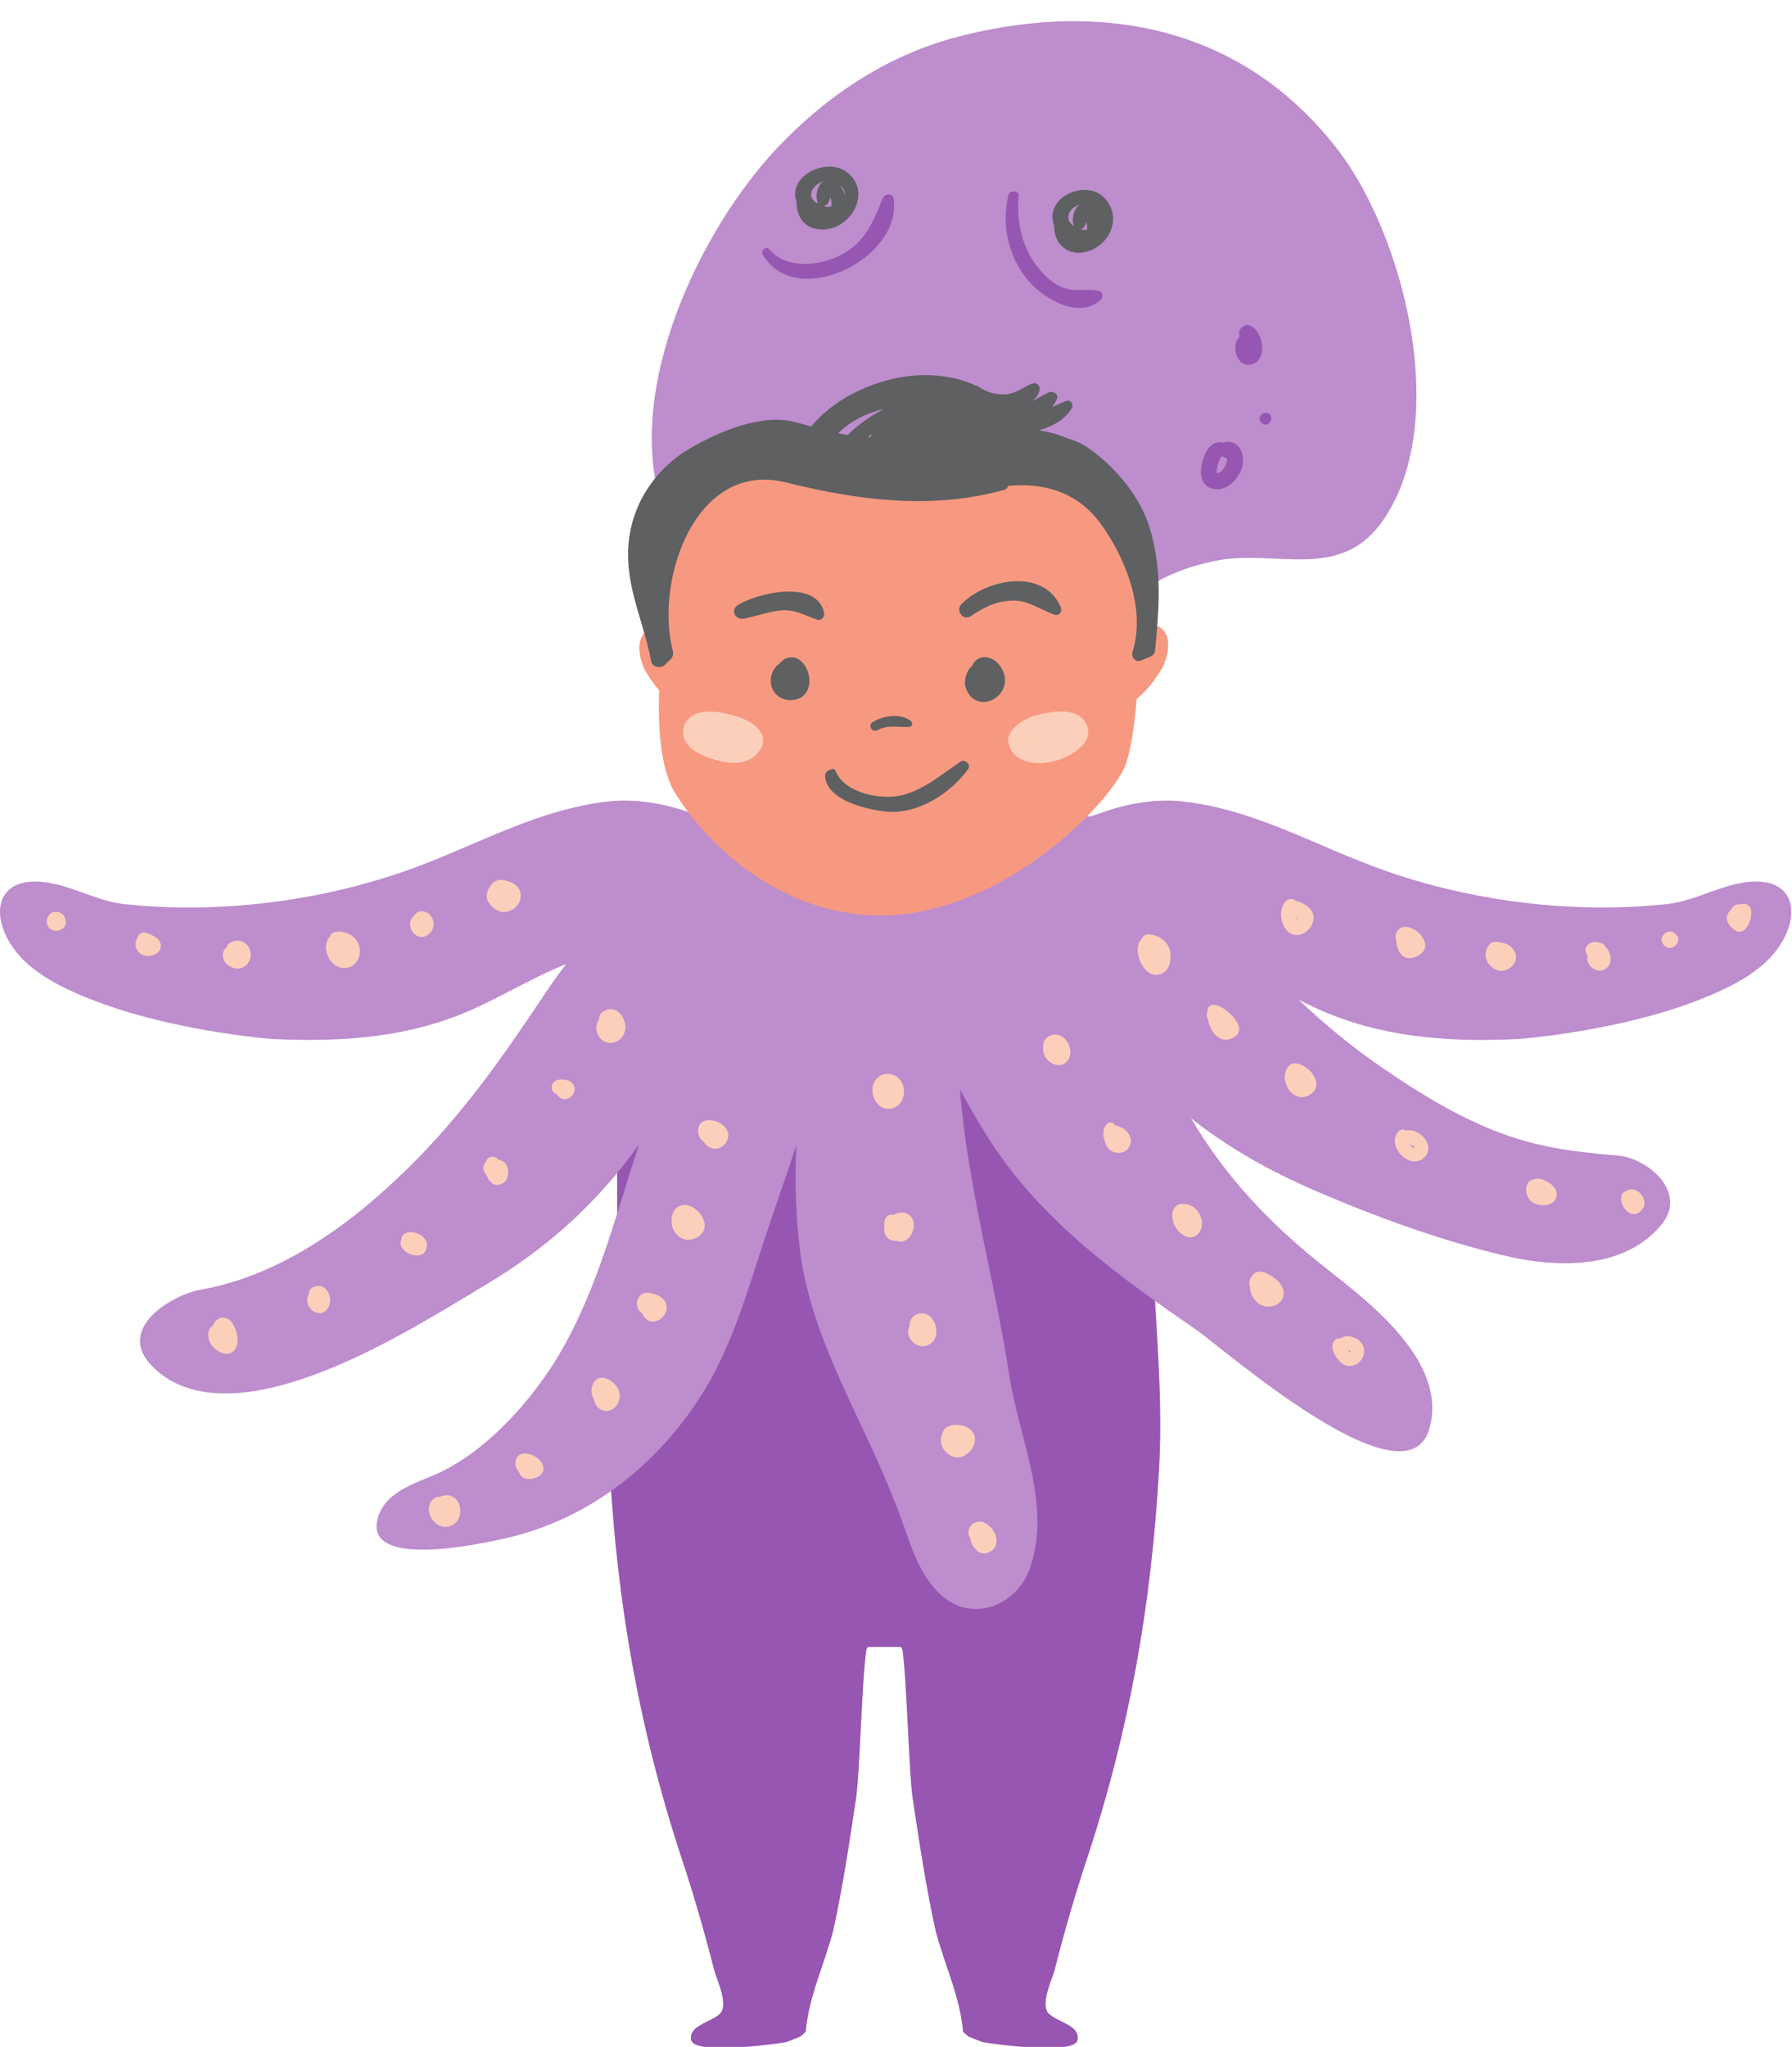
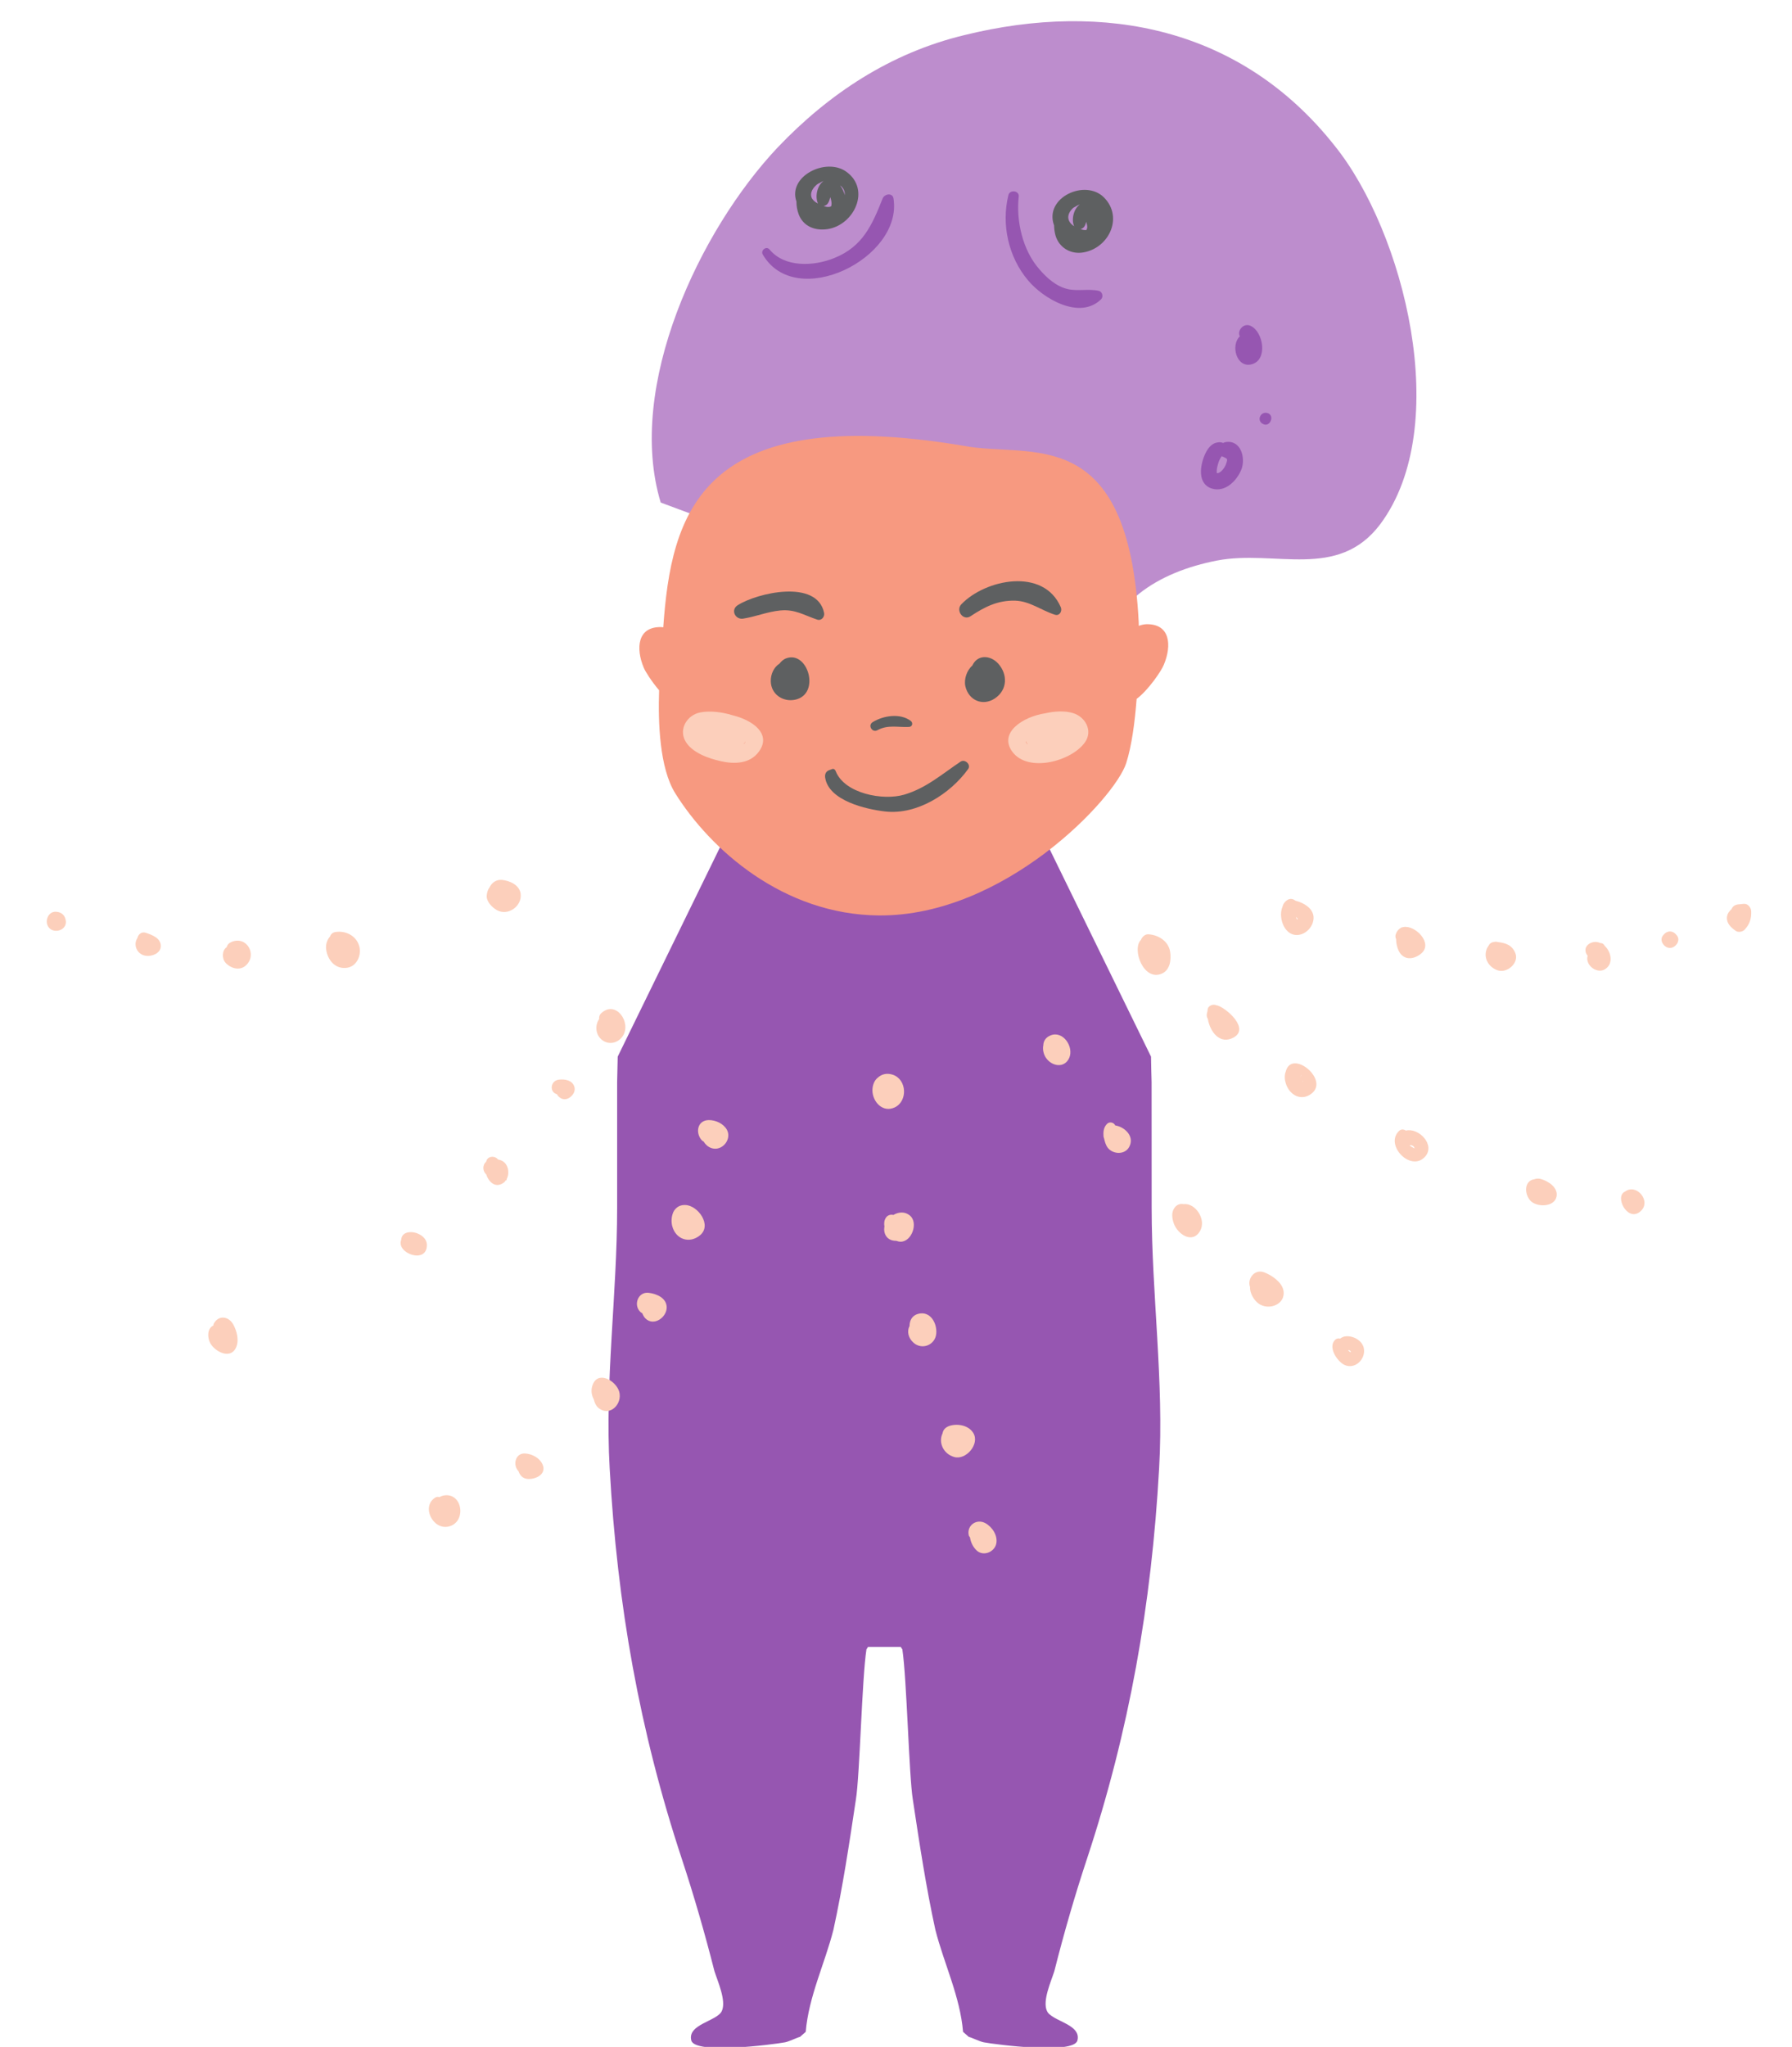
<svg xmlns="http://www.w3.org/2000/svg" height="125.5" preserveAspectRatio="xMidYMid meet" version="1.0" viewBox="0.0 -1.3 109.9 125.5" width="109.9" zoomAndPan="magnify">
  <defs>
    <clipPath id="a">
      <path d="M 37 49 L 72 49 L 72 124.262 L 37 124.262 Z M 37 49" />
    </clipPath>
    <clipPath id="b">
      <path d="M 0 47 L 109.859 47 L 109.859 98 L 0 98 Z M 0 47" />
    </clipPath>
  </defs>
  <g>
    <g clip-path="url(#a)" id="change1_1">
      <path d="M 70.625 65.047 C 70.609 64.543 70.598 64.016 70.59 63.484 L 64.195 50.402 C 63.988 50.332 63.793 50.305 63.602 50.301 C 62.695 49.918 61.723 49.602 60.688 49.336 L 47.785 49.336 C 46.746 49.602 45.777 49.918 44.867 50.301 C 44.68 50.305 44.48 50.332 44.277 50.402 L 37.883 63.484 C 37.871 64.016 37.863 64.543 37.848 65.047 C 37.848 67.609 37.848 70.176 37.848 72.742 C 37.848 78.094 37.086 83.379 37.391 88.742 C 37.855 97.098 39.215 104.797 41.816 112.676 C 42.551 114.902 43.223 117.223 43.816 119.559 C 44.012 120.176 44.559 121.379 44.266 122.004 C 43.973 122.629 42.133 122.805 42.398 123.812 C 42.637 124.668 47.355 124.062 48.145 123.918 C 48.383 123.875 48.906 123.617 49.062 123.586 L 49.414 123.277 C 49.59 121.125 50.594 119.066 51.113 117.016 C 51.688 114.383 52.09 111.703 52.492 109.02 C 52.727 107.574 52.863 101.594 53.137 99.828 C 53.172 99.781 53.234 99.676 53.234 99.676 L 55.238 99.676 C 55.238 99.676 55.305 99.781 55.34 99.828 C 55.609 101.594 55.746 107.574 55.98 109.02 C 56.383 111.703 56.789 114.383 57.363 117.016 C 57.883 119.066 58.887 121.125 59.062 123.277 L 59.414 123.586 C 59.57 123.617 60.094 123.875 60.332 123.918 C 61.117 124.062 65.84 124.668 66.074 123.812 C 66.344 122.801 64.5 122.629 64.211 122.004 C 63.914 121.379 64.465 120.176 64.66 119.559 C 65.25 117.223 65.922 114.902 66.66 112.676 C 69.262 104.797 70.617 97.098 71.086 88.742 C 71.391 83.379 70.629 78.094 70.629 72.742 C 70.625 70.176 70.625 67.609 70.625 65.047" fill="#9656b1" />
    </g>
    <g id="change1_2">
      <path d="M 62.219 6.547 C 72.922 6.547 81.594 12.555 81.594 19.965 C 81.594 27.375 72.922 33.379 62.219 33.379 C 51.52 33.379 42.844 27.375 42.844 19.965 C 42.844 12.555 51.52 6.547 62.219 6.547" fill="#9656b1" />
    </g>
    <g id="change2_2">
      <path d="M 75.191 27.148 C 75.32 26.781 75.27 26.84 74.949 26.68 C 74.941 26.68 74.93 26.672 74.93 26.672 L 74.918 26.68 C 74.82 26.809 74.738 26.992 74.699 27.148 C 74.648 27.332 74.598 27.52 74.629 27.711 L 74.668 27.711 C 74.891 27.691 75.129 27.34 75.191 27.148" fill="#bd8dcd" />
    </g>
    <g id="change2_3">
      <path d="M 47.191 13.992 C 48.117 15.121 49.918 15.031 51.168 14.52 C 52.91 13.82 53.488 12.492 54.129 10.871 C 54.238 10.59 54.738 10.492 54.797 10.871 C 55.379 14.52 48.82 17.789 46.781 14.309 C 46.629 14.059 46.988 13.762 47.191 13.992 Z M 61.84 10.672 C 61.918 10.309 62.52 10.379 62.477 10.75 C 62.309 12.25 62.719 14.039 63.727 15.191 C 64.188 15.73 64.758 16.25 65.469 16.422 C 66.117 16.57 66.738 16.391 67.379 16.531 C 67.609 16.582 67.688 16.898 67.52 17.059 C 66.199 18.332 63.969 17 63.039 15.879 C 61.84 14.449 61.406 12.469 61.84 10.672 Z M 73.879 26.602 C 74.02 26.27 74.258 25.898 74.641 25.832 C 74.789 25.801 74.91 25.809 75.008 25.859 C 75.059 25.832 75.129 25.809 75.191 25.801 C 76.129 25.68 76.398 26.809 76.129 27.492 C 75.848 28.18 75.148 28.891 74.34 28.66 C 73.43 28.391 73.59 27.27 73.879 26.602 Z M 76.699 18.68 C 77.488 19.039 77.77 20.789 76.75 21.039 C 75.82 21.27 75.461 19.852 76.039 19.32 C 75.848 19 76.25 18.469 76.699 18.68 Z M 77.711 24.02 C 78.219 24.141 77.891 24.961 77.43 24.68 C 77.059 24.469 77.309 23.922 77.711 24.02 Z M 67.43 39.531 C 67.828 35.672 71.07 33.762 74.629 33.07 C 78.191 32.379 82.039 34.301 84.648 30.84 C 89.141 24.809 86.098 12.891 81.84 7.621 C 76.141 0.43 67.77 -1.281 59.117 0.859 C 54.609 1.949 50.828 4.449 47.691 7.742 C 42.918 12.801 38.367 22.391 40.52 29.512 L 67.43 39.531" fill="#bd8dcd" />
    </g>
    <g id="change2_4">
      <path d="M 74.629 27.711 C 74.629 27.711 74.629 27.711 74.617 27.711 C 74.629 27.711 74.629 27.711 74.629 27.719 L 74.629 27.711" fill="#bd8dcd" />
    </g>
    <g clip-path="url(#b)" id="change2_1">
-       <path d="M 107.66 52.746 C 105.812 52.766 104.07 53.934 102.246 54.129 C 96.391 54.762 90.238 53.934 85.004 52.102 C 80.695 50.605 76.766 48.172 72.086 47.797 C 70.324 47.711 68.719 48.09 67.191 48.656 C 67.102 48.676 67 48.707 66.883 48.758 L 59.133 48.414 C 59.113 48.422 59.039 48.43 58.922 48.438 C 57.52 48.52 49.539 48.492 44.293 49.32 C 42.285 48.402 40.168 47.684 37.773 47.797 C 33.094 48.172 29.16 50.605 24.855 52.102 C 19.617 53.938 13.465 54.762 7.613 54.133 C 5.789 53.938 4.047 52.77 2.199 52.75 C -0.234 52.723 -0.551 54.848 0.773 56.766 C 1.883 58.387 3.969 59.348 5.738 60.035 C 9.645 61.555 14.465 62.211 16.617 62.398 C 20.551 62.586 24.48 62.398 28.227 60.902 C 30.148 60.164 32.645 58.621 34.715 57.812 C 34.27 58.395 33.836 59 33.414 59.633 C 30.844 63.5 28.344 67.066 25.004 70.34 C 21.488 73.785 17.234 76.895 12.316 77.773 C 10.523 78.094 7.203 80.113 9.207 82.328 C 11.523 84.887 15.477 84.254 18.379 83.301 C 22.434 81.973 26.406 79.516 30.039 77.32 C 33.684 75.121 36.738 72.328 39.188 68.875 C 39.035 69.352 38.879 69.824 38.727 70.305 C 37.5 74.195 36.355 78.297 34.25 81.82 C 32.559 84.648 29.688 87.848 26.59 89.152 C 25.297 89.699 23.668 90.223 23.199 91.68 C 22.121 95.012 29.656 93.309 30.836 93.055 C 35.766 91.984 39.824 88.934 42.641 84.816 C 45.023 81.332 45.969 77.277 47.332 73.352 C 47.844 71.871 48.352 70.391 48.84 68.902 C 48.727 71.121 48.809 73.309 49.059 75.352 C 49.555 79.379 51.43 83.137 53.129 86.77 C 54.035 88.711 54.871 90.629 55.57 92.652 C 56.047 94.051 56.605 95.477 57.715 96.496 C 59.605 98.227 62.344 97.148 63.148 94.895 C 64.539 90.98 62.492 86.918 61.902 83.039 C 61.023 77.266 59.324 71.348 58.871 65.488 C 59.453 66.574 60.07 67.641 60.742 68.68 C 63.914 73.574 68.57 76.93 73.301 80.188 C 75.02 81.371 86.242 91.254 87.66 86.297 C 88.824 82.23 84.02 78.578 81.352 76.48 C 77.988 73.836 75.184 70.914 73.047 67.266 C 75.34 69.086 77.914 70.52 80.656 71.703 C 84.363 73.305 88.387 74.773 92.324 75.699 C 95.512 76.453 99.637 76.551 101.906 73.77 C 103.508 71.812 101.074 69.703 99.195 69.547 C 96.664 69.34 94.457 69.074 92.047 68.176 C 89.469 67.215 87.086 65.75 84.824 64.203 C 82.941 62.918 81.242 61.508 79.641 59.992 C 80.34 60.348 81.016 60.668 81.629 60.902 C 85.375 62.398 89.309 62.59 93.238 62.398 C 95.391 62.211 100.211 61.559 104.121 60.035 C 105.887 59.348 107.973 58.387 109.086 56.77 C 110.41 54.848 110.09 52.723 107.66 52.746" fill="#bd8dcd" />
-     </g>
+       </g>
    <g id="change3_1">
      <path d="M 70.289 36.973 C 70.137 36.98 69.984 37.02 69.84 37.07 C 69.836 37.004 69.84 36.93 69.836 36.863 C 69.207 24.516 63.176 26.809 59.133 26.039 C 42.871 23.297 41.168 30.258 40.676 37.164 C 40.641 37.16 40.605 37.152 40.566 37.148 C 39.078 37.105 38.984 38.461 39.48 39.637 C 39.566 39.859 39.957 40.477 40.422 41.023 C 40.355 43.004 40.449 45.793 41.41 47.336 C 43.555 50.773 48.035 54.785 53.906 54.828 C 61.59 54.887 68.387 47.648 69.07 45.484 C 69.398 44.453 69.594 43.035 69.707 41.551 C 70.441 41.004 71.25 39.793 71.375 39.457 C 71.871 38.285 71.781 36.93 70.289 36.973" fill="#f79980" />
    </g>
    <g id="change4_1">
      <path d="M 65.797 11.465 C 65.852 11.414 65.914 11.395 65.969 11.359 C 65.988 11.352 66.004 11.336 66.023 11.332 C 66.027 11.328 66.027 11.324 66.031 11.32 C 66.098 11.289 66.156 11.254 66.227 11.234 C 65.848 11.496 65.691 12.156 65.875 12.57 C 65.441 12.297 65.379 11.863 65.797 11.465 Z M 66.484 12.613 C 66.559 12.512 66.59 12.406 66.613 12.297 C 66.66 12.438 66.688 12.586 66.676 12.668 C 66.672 12.695 66.617 12.84 66.648 12.777 C 66.645 12.793 66.648 12.793 66.648 12.793 C 66.551 12.828 66.41 12.797 66.273 12.75 C 66.355 12.723 66.43 12.68 66.484 12.613 Z M 64.645 12.52 C 64.648 12.738 64.68 12.953 64.734 13.145 C 64.945 13.852 65.605 14.273 66.336 14.191 C 67.957 14 68.938 12.059 67.711 10.812 C 66.562 9.648 64.035 10.809 64.637 12.5 C 64.637 12.504 64.641 12.512 64.645 12.52" fill="#5e6061" />
    </g>
    <g id="change4_2">
      <path d="M 49.805 10.375 C 49.82 10.348 49.832 10.32 49.848 10.297 C 49.867 10.266 49.891 10.234 49.91 10.207 C 49.945 10.164 49.98 10.125 50.02 10.09 C 50.039 10.066 50.059 10.047 50.082 10.027 C 50.152 9.973 50.227 9.93 50.305 9.902 C 50.32 9.898 50.32 9.887 50.328 9.883 C 50.391 9.852 50.449 9.816 50.512 9.797 C 50.109 10.066 49.973 10.758 50.164 11.18 C 49.746 10.973 49.66 10.672 49.805 10.375 Z M 50.758 11.188 C 50.852 11.062 50.883 10.926 50.918 10.789 C 50.977 10.953 51.016 11.148 50.992 11.266 C 50.973 11.371 50.977 11.355 50.879 11.383 C 50.773 11.406 50.641 11.379 50.516 11.336 C 50.609 11.312 50.703 11.262 50.758 11.188 Z M 51.617 10.145 C 51.77 10.305 51.82 10.484 51.812 10.668 C 51.754 10.461 51.66 10.254 51.527 10.07 C 51.555 10.098 51.594 10.113 51.617 10.145 Z M 48.98 11.836 C 49.266 12.59 49.988 12.855 50.738 12.75 C 52.383 12.512 53.426 10.312 51.895 9.223 C 50.648 8.336 48.301 9.508 48.844 11.055 C 48.84 11.328 48.895 11.602 48.98 11.836" fill="#5e6061" />
    </g>
    <g id="change4_3">
      <path d="M 53.812 43.469 C 54.457 43.117 55.07 43.305 55.75 43.27 C 55.961 43.258 56.008 43.016 55.852 42.898 C 55.203 42.41 54.172 42.574 53.523 42.973 C 53.203 43.164 53.484 43.648 53.812 43.469" fill="#5e6061" />
    </g>
    <g id="change4_4">
      <path d="M 45.238 35.809 C 44.789 36.098 45.094 36.711 45.582 36.629 C 46.352 36.508 47.07 36.203 47.855 36.129 C 48.758 36.039 49.32 36.426 50.121 36.691 C 50.383 36.777 50.59 36.512 50.539 36.273 C 50.105 34.188 46.422 35.051 45.238 35.809" fill="#5e6061" />
    </g>
    <g id="change4_5">
      <path d="M 58.953 35.754 C 58.598 36.129 59.066 36.785 59.52 36.484 C 60.383 35.91 61.191 35.5 62.254 35.527 C 63.152 35.551 63.879 36.133 64.699 36.391 C 64.992 36.48 65.156 36.16 65.055 35.926 C 63.996 33.469 60.418 34.219 58.953 35.754" fill="#5e6061" />
    </g>
    <g id="change4_6">
      <path d="M 58.91 45.398 C 57.77 46.16 56.805 47.023 55.453 47.422 C 54.16 47.805 51.789 47.359 51.25 45.977 C 51.219 45.891 51.133 45.816 51.035 45.852 C 50.98 45.871 50.922 45.895 50.867 45.914 C 50.656 45.988 50.574 46.16 50.605 46.375 C 50.82 47.801 53.129 48.32 54.277 48.453 C 56.23 48.68 58.277 47.375 59.371 45.855 C 59.57 45.586 59.184 45.219 58.91 45.398" fill="#5e6061" />
    </g>
    <g id="change4_7">
      <path d="M 48.211 39.066 C 48.039 39.129 47.91 39.254 47.801 39.391 C 47.473 39.598 47.262 40.016 47.27 40.469 C 47.285 41.27 48.016 41.754 48.758 41.602 C 50.348 41.27 49.551 38.559 48.211 39.066" fill="#5e6061" />
    </g>
    <g id="change4_8">
      <path d="M 59.641 39.484 C 59.637 39.492 59.637 39.5 59.633 39.508 C 59.305 39.777 59.105 40.336 59.203 40.773 C 59.402 41.641 60.266 42.02 61.016 41.52 C 61.793 40.996 61.809 40.043 61.215 39.383 C 60.754 38.875 59.969 38.809 59.641 39.484" fill="#5e6061" />
    </g>
    <g id="change4_9">
-       <path d="M 51.992 25.367 C 51.797 25.336 51.602 25.305 51.41 25.262 C 52.176 24.496 53.133 24.043 54.211 23.773 C 53.367 24.207 52.605 24.75 51.992 25.367 Z M 53.375 25.492 C 53.332 25.492 53.285 25.496 53.238 25.496 C 53.328 25.418 53.422 25.348 53.516 25.277 C 53.465 25.344 53.418 25.418 53.375 25.492 Z M 70.578 31.297 C 70.004 29.203 68.41 27.305 66.648 26.105 C 66.285 25.863 65.863 25.691 65.418 25.555 C 64.871 25.328 64.301 25.172 63.715 25.078 C 64.574 24.848 65.332 24.41 65.738 23.711 C 65.859 23.504 65.656 23.188 65.406 23.281 C 65.098 23.395 64.793 23.531 64.492 23.668 C 64.621 23.516 64.738 23.355 64.82 23.156 C 64.945 22.844 64.551 22.645 64.309 22.762 C 63.945 22.941 63.625 23.133 63.289 23.293 C 63.531 23.121 63.711 22.895 63.754 22.605 C 63.789 22.383 63.613 22.125 63.355 22.207 C 62.781 22.398 62.398 22.797 61.754 22.867 C 61.133 22.934 60.488 22.758 59.992 22.391 C 59.938 22.352 59.883 22.336 59.832 22.336 C 58.746 21.828 57.426 21.648 56.336 21.707 C 53.992 21.824 51.316 22.957 49.754 24.844 C 49.434 24.758 49.109 24.668 48.777 24.582 C 46.699 24.039 44.109 25.156 42.352 26.172 C 40.391 27.301 38.988 29.227 38.621 31.449 C 38.148 34.324 39.426 36.539 39.934 39.234 C 40.004 39.621 40.527 39.707 40.781 39.457 C 40.898 39.344 41.016 39.227 41.137 39.109 C 41.266 38.984 41.312 38.789 41.266 38.617 C 40.133 34.309 42.633 26.898 48.199 28.277 C 52.598 29.371 57.07 29.965 61.539 28.75 C 61.707 28.703 61.793 28.602 61.832 28.488 C 64.031 28.277 66.078 28.887 67.457 30.75 C 69.043 32.902 70.289 36.078 69.445 38.707 C 69.359 38.98 69.656 39.324 69.949 39.207 C 70.145 39.129 70.34 39.047 70.535 38.969 C 70.723 38.895 70.82 38.773 70.84 38.574 C 71.078 36.023 71.277 33.848 70.578 31.297" fill="#5e6061" />
-     </g>
+       </g>
    <g id="change5_1">
      <path d="M 106.934 54.117 C 106.816 54.129 106.699 54.141 106.586 54.152 C 106.379 54.176 106.246 54.297 106.195 54.438 C 106.051 54.566 105.934 54.715 105.91 54.93 C 105.879 55.316 106.152 55.559 106.438 55.766 C 106.598 55.887 106.871 55.836 107 55.695 C 107.305 55.363 107.414 55.027 107.398 54.582 C 107.395 54.348 107.191 54.086 106.934 54.117" fill="#fccfbb" />
    </g>
    <g id="change5_2">
      <path d="M 102.824 56.039 C 102.594 55.734 102.234 55.734 102.004 56.039 C 101.996 56.047 101.988 56.059 101.98 56.066 C 101.742 56.379 102.07 56.82 102.414 56.82 C 102.758 56.82 103.086 56.379 102.848 56.066 C 102.84 56.059 102.832 56.047 102.824 56.039" fill="#fccfbb" />
    </g>
    <g id="change5_3">
      <path d="M 3.449 54.602 C 2.918 54.562 2.688 55.266 3.031 55.609 C 3.371 55.949 4.082 55.723 4.039 55.191 C 4.008 54.844 3.801 54.629 3.449 54.602" fill="#fccfbb" />
    </g>
    <g id="change5_4">
      <path d="M 8.953 55.895 C 8.676 55.801 8.48 55.988 8.426 56.215 C 8.129 56.648 8.434 57.344 9.117 57.309 C 9.453 57.289 9.863 57.094 9.863 56.703 C 9.863 56.219 9.332 56.023 8.953 55.895" fill="#fccfbb" />
    </g>
    <g id="change5_5">
      <path d="M 14.199 56.453 C 14.035 56.52 13.938 56.629 13.902 56.773 C 13.609 56.961 13.598 57.477 13.836 57.734 C 14.156 58.078 14.707 58.242 15.086 57.887 C 15.793 57.227 15.129 56.059 14.199 56.453" fill="#fccfbb" />
    </g>
    <g id="change5_6">
      <path d="M 20.93 57.008 C 20.934 57.008 20.941 57.008 20.945 57.012 C 20.934 57.004 20.934 57.004 20.93 57.008 Z M 20.594 55.84 C 20.395 55.867 20.285 55.98 20.242 56.117 C 20.066 56.312 19.965 56.598 20 56.891 C 20.082 57.562 20.566 58.148 21.293 58.035 C 21.867 57.945 22.16 57.305 22.047 56.777 C 21.906 56.109 21.234 55.746 20.594 55.84" fill="#fccfbb" />
    </g>
    <g id="change5_7">
-       <path d="M 25.797 54.578 C 25.602 54.594 25.477 54.707 25.41 54.848 C 24.746 55.309 25.441 56.512 26.223 56.035 C 26.883 55.629 26.609 54.504 25.797 54.578" fill="#fccfbb" />
-     </g>
+       </g>
    <g id="change5_8">
      <path d="M 30.469 54.5 C 31.16 54.887 32.031 54.25 31.93 53.492 C 31.855 52.953 31.254 52.695 30.781 52.648 C 30.441 52.613 30.148 52.828 30.02 53.113 C 29.918 53.238 29.871 53.414 29.852 53.586 C 29.805 53.961 30.176 54.336 30.469 54.5" fill="#fccfbb" />
    </g>
    <g id="change5_9">
      <path d="M 36.895 60.801 C 36.762 60.918 36.727 61.051 36.746 61.176 C 36.465 61.578 36.527 62.176 36.945 62.48 C 37.371 62.789 37.922 62.641 38.199 62.215 C 38.73 61.383 37.781 60.023 36.895 60.801" fill="#fccfbb" />
    </g>
    <g id="change5_10">
      <path d="M 13.102 79.871 C 13.086 79.902 13.094 79.938 13.082 79.973 C 12.691 80.152 12.719 80.73 12.891 81.043 C 13.164 81.559 14.102 82.066 14.461 81.352 C 14.684 80.91 14.531 80.316 14.305 79.906 C 14.027 79.395 13.391 79.309 13.102 79.871" fill="#fccfbb" />
    </g>
    <g id="change5_11">
-       <path d="M 19.145 77.648 C 18.992 77.73 18.934 77.891 18.941 78.047 C 18.836 78.227 18.805 78.445 18.887 78.691 C 19.004 79.059 19.57 79.383 19.918 79.113 C 20.664 78.543 20.047 77.145 19.145 77.648" fill="#fccfbb" />
-     </g>
+       </g>
    <g id="change5_12">
      <path d="M 24.605 74.719 C 24.277 75.543 26.199 76.238 26.18 75.02 C 26.164 74.227 24.648 73.902 24.605 74.719" fill="#fccfbb" />
    </g>
    <g id="change5_13">
      <path d="M 30.543 69.793 C 30.379 69.57 29.996 69.555 29.852 69.82 C 29.832 69.855 29.828 69.898 29.812 69.934 C 29.566 70.137 29.605 70.523 29.82 70.707 C 29.988 71.219 30.441 71.598 30.949 71.164 C 30.98 71.137 30.996 71.098 31.02 71.066 C 31.066 71.082 31.082 71.066 31.066 71.004 C 31.207 70.758 31.199 70.414 31.086 70.184 C 30.973 69.945 30.77 69.832 30.543 69.793" fill="#fccfbb" />
    </g>
    <g id="change5_14">
      <path d="M 34.277 64.895 C 33.742 64.961 33.684 65.668 34.156 65.789 C 34.285 66.039 34.594 66.207 34.914 66.008 C 35.145 65.859 35.316 65.594 35.219 65.312 C 35.086 64.926 34.637 64.852 34.277 64.895" fill="#fccfbb" />
    </g>
    <g id="change5_15">
      <path d="M 27.246 90.387 C 27.141 90.402 27.039 90.441 26.949 90.492 C 26.867 90.469 26.785 90.465 26.707 90.512 C 25.82 91.043 26.527 92.492 27.484 92.301 C 28.621 92.074 28.398 90.219 27.246 90.387" fill="#fccfbb" />
    </g>
    <g id="change5_16">
      <path d="M 32.203 87.816 C 31.598 87.781 31.43 88.535 31.801 88.906 C 31.879 89.141 32.043 89.332 32.305 89.371 C 32.781 89.441 33.535 89.121 33.281 88.508 C 33.109 88.09 32.641 87.844 32.203 87.816" fill="#fccfbb" />
    </g>
    <g id="change5_17">
      <path d="M 36.324 83.672 C 36.234 83.953 36.281 84.254 36.414 84.496 C 36.465 84.703 36.555 84.898 36.68 85.004 C 37.387 85.617 38.203 84.773 37.969 84.008 C 37.758 83.328 36.625 82.695 36.324 83.672" fill="#fccfbb" />
    </g>
    <g id="change5_18">
      <path d="M 39.781 77.965 C 39.121 77.887 38.824 78.727 39.281 79.145 C 39.312 79.176 39.348 79.195 39.387 79.215 C 39.441 79.348 39.508 79.461 39.578 79.531 C 40.086 80.047 40.895 79.473 40.887 78.852 C 40.875 78.273 40.262 78.023 39.781 77.965" fill="#fccfbb" />
    </g>
    <g id="change5_19">
      <path d="M 42.035 72.582 C 41.754 72.57 41.551 72.676 41.414 72.836 C 41.367 72.883 41.332 72.941 41.297 73.008 C 41.289 73.023 41.281 73.039 41.277 73.059 C 41.18 73.297 41.156 73.602 41.227 73.875 C 41.441 74.691 42.277 74.969 42.922 74.445 C 43.691 73.824 42.805 72.609 42.035 72.582" fill="#fccfbb" />
    </g>
    <g id="change5_20">
      <path d="M 43.469 67.375 C 42.781 67.383 42.637 68.121 43.012 68.582 C 43.055 68.633 43.102 68.672 43.156 68.695 C 43.293 68.922 43.512 69.094 43.781 69.125 C 44.371 69.195 44.867 68.516 44.586 67.98 C 44.379 67.594 43.895 67.371 43.469 67.375" fill="#fccfbb" />
    </g>
    <g id="change5_21">
      <path d="M 60.434 92.09 C 59.906 91.797 59.297 92.207 59.406 92.801 C 59.414 92.871 59.453 92.918 59.488 92.961 C 59.531 93.254 59.668 93.539 59.879 93.746 C 60.289 94.152 60.996 93.871 61.102 93.332 C 61.195 92.84 60.852 92.32 60.434 92.09" fill="#fccfbb" />
    </g>
    <g id="change5_22">
      <path d="M 59.695 86.566 C 59.418 86.102 58.77 85.973 58.277 86.109 C 57.973 86.195 57.832 86.383 57.805 86.586 C 57.539 87.125 57.84 87.836 58.516 88.031 C 59.238 88.242 60.098 87.246 59.695 86.566" fill="#fccfbb" />
    </g>
    <g id="change5_23">
      <path d="M 56.297 79.258 C 55.934 79.359 55.781 79.668 55.781 79.996 C 55.613 80.32 55.691 80.734 56.031 81.031 C 56.555 81.488 57.352 81.164 57.418 80.473 C 57.48 79.809 57.039 79.051 56.297 79.258" fill="#fccfbb" />
    </g>
    <g id="change5_24">
      <path d="M 55.805 73.227 C 55.492 72.969 55.105 73.004 54.789 73.191 C 54.621 73.148 54.434 73.203 54.332 73.359 C 54.223 73.523 54.207 73.715 54.242 73.902 C 54.16 74.336 54.391 74.777 54.945 74.777 C 54.953 74.777 54.957 74.777 54.965 74.777 C 55.051 74.809 55.145 74.832 55.234 74.832 C 55.918 74.836 56.332 73.672 55.805 73.227" fill="#fccfbb" />
    </g>
    <g id="change5_25">
      <path d="M 54.871 66.598 C 55.684 66.211 55.617 64.883 54.754 64.594 C 54.379 64.469 54.059 64.566 53.836 64.773 C 53.633 64.922 53.504 65.227 53.504 65.555 C 53.512 66.262 54.145 66.941 54.871 66.598" fill="#fccfbb" />
    </g>
    <g id="change5_26">
      <path d="M 64.434 62.18 C 64.121 62.305 63.992 62.539 63.984 62.789 C 63.93 63.039 64 63.344 64.145 63.555 C 64.496 64.078 65.277 64.223 65.574 63.562 C 65.871 62.891 65.199 61.875 64.434 62.18" fill="#fccfbb" />
    </g>
    <g id="change5_27">
      <path d="M 68.395 67.703 C 68.32 67.527 68.055 67.449 67.898 67.602 C 67.703 67.793 67.656 68.047 67.676 68.309 C 67.676 68.309 67.672 68.312 67.672 68.316 C 67.672 68.387 67.688 68.445 67.711 68.5 C 67.746 68.664 67.793 68.82 67.863 68.957 C 68.121 69.465 68.949 69.562 69.246 69.031 C 69.613 68.375 68.965 67.785 68.395 67.703" fill="#fccfbb" />
    </g>
    <g id="change5_28">
      <path d="M 72.574 72.527 C 72.371 72.488 72.164 72.559 72.02 72.766 C 71.824 73.043 71.883 73.43 71.992 73.727 C 72.23 74.375 73.137 74.996 73.605 74.16 C 73.988 73.473 73.324 72.438 72.574 72.527" fill="#fccfbb" />
    </g>
    <g id="change5_29">
      <path d="M 77.52 76.707 C 76.918 76.488 76.484 77.133 76.66 77.594 C 76.641 77.98 76.898 78.414 77.18 78.621 C 77.809 79.078 78.871 78.676 78.711 77.82 C 78.609 77.297 77.977 76.875 77.52 76.707" fill="#fccfbb" />
    </g>
    <g id="change5_30">
      <path d="M 82.691 81.504 C 82.699 81.492 82.699 81.48 82.703 81.473 C 82.762 81.488 82.82 81.516 82.836 81.562 C 82.863 81.652 82.77 81.578 82.691 81.504 Z M 82.559 80.629 C 82.422 80.637 82.293 80.691 82.191 80.773 C 82.094 80.75 81.992 80.758 81.91 80.824 C 81.391 81.254 82.004 82.18 82.465 82.391 C 83.098 82.672 83.742 82.051 83.648 81.406 C 83.578 80.91 83.027 80.602 82.559 80.629" fill="#fccfbb" />
    </g>
    <g id="change5_31">
      <path d="M 70.441 55.984 C 70.223 55.969 70.047 56.137 69.973 56.324 C 69.395 56.895 70.133 58.895 71.262 58.391 C 71.766 58.168 71.836 57.527 71.762 57.051 C 71.656 56.402 71.051 56.027 70.441 55.984" fill="#fccfbb" />
    </g>
    <g id="change5_32">
      <path d="M 74.656 60.344 C 74.641 60.34 74.625 60.344 74.609 60.34 C 74.402 60.242 74.109 60.344 74.062 60.582 C 74.059 60.613 74.059 60.648 74.055 60.684 C 74.047 60.719 74.035 60.758 74.027 60.793 C 73.984 60.945 74.012 61.074 74.074 61.172 C 74.207 61.965 74.82 62.777 75.66 62.309 C 76.645 61.762 75.23 60.52 74.656 60.344" fill="#fccfbb" />
    </g>
    <g id="change5_33">
      <path d="M 79.879 64.977 C 79.875 64.973 79.875 64.969 79.875 64.969 C 79.93 64.988 79.941 65.059 79.879 64.977 Z M 79.777 64.715 C 79.777 64.707 79.777 64.699 79.777 64.688 C 79.789 64.648 79.809 64.617 79.816 64.57 C 79.809 64.633 79.793 64.676 79.777 64.715 Z M 78.852 64.402 C 78.758 64.629 78.785 64.906 78.855 65.125 C 79.074 65.844 79.809 66.246 80.441 65.746 C 81.539 64.875 79.203 62.996 78.852 64.402" fill="#fccfbb" />
    </g>
    <g id="change5_34">
      <path d="M 86.488 68.957 C 86.477 68.945 86.465 68.926 86.453 68.914 C 86.586 68.902 86.734 68.961 86.75 69.117 C 86.746 69.102 86.555 69.016 86.488 68.957 Z M 86.219 68.02 C 86.098 67.934 85.926 67.918 85.797 68.043 C 84.902 68.91 86.531 70.594 87.402 69.613 C 88.047 68.883 86.992 67.82 86.219 68.02" fill="#fccfbb" />
    </g>
    <g id="change5_35">
      <path d="M 94.488 70.984 C 94.348 70.945 94.211 70.961 94.09 71.004 C 93.5 71.09 93.461 71.848 93.836 72.293 C 94.207 72.734 95.332 72.734 95.461 72.059 C 95.566 71.504 94.945 71.109 94.488 70.984" fill="#fccfbb" />
    </g>
    <g id="change5_36">
      <path d="M 99.656 71.762 C 99.012 72.043 99.781 73.594 100.555 73.012 C 101.352 72.414 100.379 71.215 99.656 71.762" fill="#fccfbb" />
    </g>
    <g id="change5_37">
      <path d="M 79.508 55.004 C 79.496 54.984 79.496 54.953 79.488 54.93 C 79.605 54.996 79.617 55.184 79.508 55.004 Z M 80.504 55.289 C 80.766 54.535 80.07 54.082 79.445 53.922 C 79.262 53.773 79.027 53.754 78.793 54.016 C 78.789 54.02 78.789 54.027 78.781 54.035 C 78.719 54.105 78.68 54.188 78.66 54.273 C 78.453 54.754 78.59 55.391 78.914 55.746 C 79.449 56.332 80.285 55.926 80.504 55.289" fill="#fccfbb" />
    </g>
    <g id="change5_38">
      <path d="M 85.781 57 C 86.078 57.594 86.688 57.547 87.148 57.172 C 87.922 56.547 86.797 55.402 86.07 55.539 C 86.066 55.539 86.066 55.539 86.066 55.539 C 86.027 55.547 85.992 55.555 85.957 55.566 C 85.941 55.574 85.922 55.574 85.906 55.582 C 85.902 55.586 85.902 55.594 85.895 55.602 C 85.773 55.672 85.668 55.785 85.602 55.973 C 85.562 56.09 85.578 56.195 85.621 56.281 C 85.621 56.543 85.688 56.812 85.781 57" fill="#fccfbb" />
    </g>
    <g id="change5_39">
      <path d="M 91.875 56.461 C 91.789 56.438 91.711 56.43 91.633 56.453 C 91.465 56.469 91.352 56.555 91.293 56.684 C 91.227 56.77 91.176 56.867 91.148 56.973 C 90.988 57.52 91.359 58.043 91.871 58.199 C 92.434 58.375 93.16 57.75 92.938 57.152 C 92.746 56.652 92.355 56.52 91.875 56.461" fill="#fccfbb" />
    </g>
    <g id="change5_40">
      <path d="M 98.203 56.523 C 98.191 56.52 98.184 56.527 98.168 56.527 C 98 56.449 97.805 56.422 97.602 56.496 C 97.402 56.566 97.215 56.746 97.234 56.977 C 97.242 57.109 97.289 57.207 97.367 57.297 C 97.359 57.336 97.348 57.375 97.344 57.414 C 97.297 57.938 97.953 58.406 98.418 58.133 C 98.965 57.812 98.824 57.07 98.41 56.688 C 98.367 56.605 98.297 56.539 98.203 56.523" fill="#fccfbb" />
    </g>
    <g id="change5_41">
      <path d="M 45.598 44.336 C 45.648 44.277 45.688 44.219 45.711 44.148 C 45.711 44.223 45.668 44.285 45.598 44.336 Z M 44.93 42.555 C 44.273 42.352 43.543 42.266 42.953 42.379 C 42.141 42.531 41.613 43.398 42.031 44.137 C 42.434 44.855 43.461 45.203 44.207 45.371 C 45.035 45.559 45.988 45.535 46.535 44.793 C 47.34 43.703 46.172 42.859 44.93 42.555" fill="#fccfbb" />
    </g>
    <g id="change5_42">
      <path d="M 62.914 44.125 C 62.938 44.207 62.98 44.277 63.043 44.348 C 62.953 44.293 62.902 44.219 62.914 44.125 Z M 65.797 42.418 C 65.305 42.27 64.688 42.301 64.098 42.434 C 62.723 42.645 61.227 43.629 62.086 44.793 C 63.055 46.102 65.727 45.375 66.543 44.207 C 67.031 43.512 66.574 42.648 65.797 42.418" fill="#fccfbb" />
    </g>
  </g>
</svg>